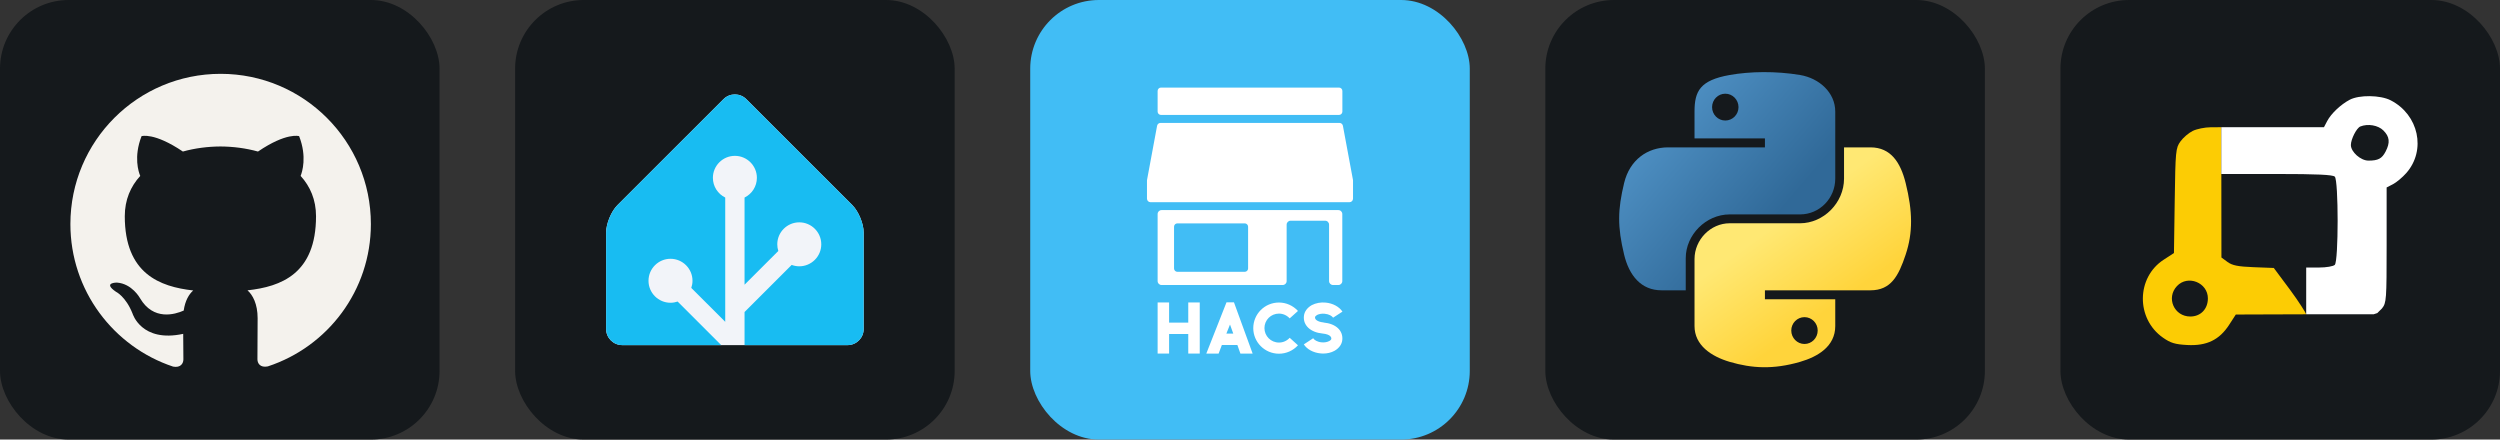
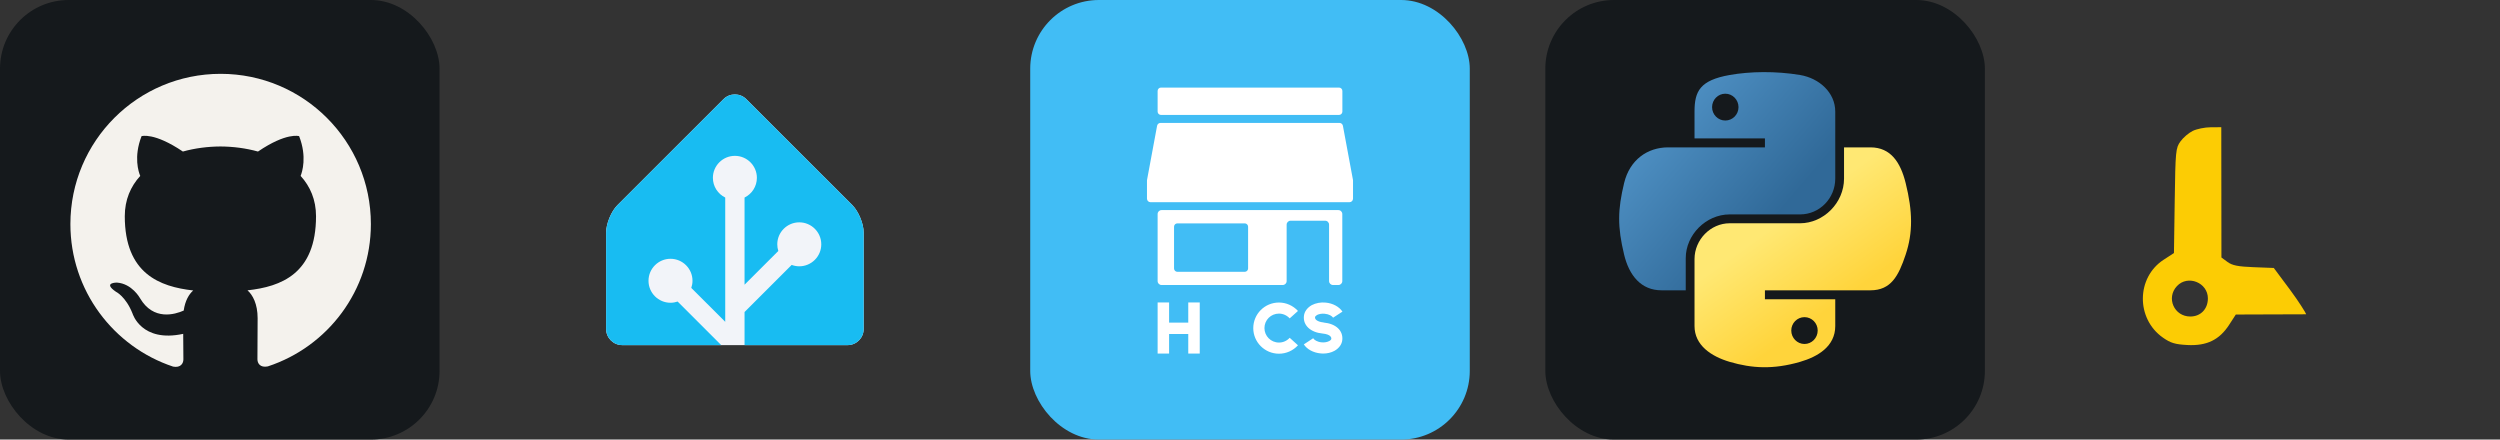
<svg xmlns="http://www.w3.org/2000/svg" width="273" height="48" viewBox="0 0 1456 256" fill="none" version="1.1">
  <rect x="0" y="0" width="1456" height="256" fill="#333333" stroke="none" />
  <defs>
    <linearGradient id="icon_3_linearGradient1" x1="43" y1="42" x2="137.552" y2="122.571" gradientUnits="userSpaceOnUse">
      <stop stop-color="#5A9FD4" />
      <stop offset="1" stop-color="#306998" />
    </linearGradient>
    <linearGradient id="icon_3_linearGradient2" x1="149.946" y1="191.181" x2="116.024" y2="143.647" gradientUnits="userSpaceOnUse">
      <stop stop-color="#FFD43B" />
      <stop offset="1" stop-color="#FFE873" />
    </linearGradient>
  </defs>
  <g transform="translate(0, 0)">
    <svg width="256" height="256" title="GitHub" viewBox="0 0 256 256" fill="none" id="github">
      <style>
#github {
    rect {fill: #15191C}
    path {fill: #F4F2ED}

    @media (prefers-color-scheme: light) {
        rect {fill: #F4F2ED}
        path {fill: #15191C}
    }
}
</style>
      <rect width="256" height="256" rx="40" fill="#15191C" />
      <path d="M128.5 43C80.156 43 41 82.178 41 130.5C41 169.168 66.069 201.958 100.828 213.516C105.203 214.34 106.807 211.634 106.807 209.308C106.807 207.23 106.734 201.725 106.698 194.433C82.358 199.713 77.225 182.694 77.225 182.694C73.244 172.595 67.491 169.897 67.491 169.897C59.565 164.472 68.103 164.581 68.103 164.581C76.89 165.194 81.505 173.594 81.505 173.594C89.307 186.974 101.988 183.109 106.99 180.871C107.777 175.212 110.03 171.355 112.531 169.168C93.099 166.98 72.675 159.455 72.675 125.928C72.675 116.376 76.066 108.574 81.68 102.449C80.696 100.24 77.743 91.344 82.446 79.291C82.446 79.291 89.774 76.943 106.508 88.259C113.508 86.312 120.946 85.35 128.383 85.306C135.821 85.35 143.258 86.312 150.258 88.259C166.883 76.943 174.211 79.291 174.211 79.291C178.915 91.344 175.961 100.24 175.086 102.449C180.665 108.574 184.055 116.376 184.055 125.928C184.055 159.543 163.602 166.944 144.133 169.095C147.196 171.72 150.04 177.086 150.04 185.282C150.04 196.993 149.93 206.399 149.93 209.243C149.93 211.54 151.461 214.274 155.946 213.399C190.953 201.922 216 169.109 216 130.5C216 82.178 176.822 43 128.5 43Z" fill="#F4F2ED" />
    </svg>
  </g>
  <g transform="translate(300, 0)">
    <svg width="256" height="256" title="Home Assistant" viewBox="0 0 256 256" fill="none" id="homeassistant">
      <style>
#homeassistant {
    rect {fill: #15191C}

    @media (prefers-color-scheme: light) {
        rect {fill: #F4F2ED}
    }
}
</style>
-       <rect width="256" height="256" rx="40" fill="#15191C" />
      <path d="M203 191.626C203 196.778 198.781 200.994 193.625 200.994H62.375C57.219 200.994 53 196.778 53 191.626V135.417C53 130.264 55.981 123.07 59.631 119.423L121.369 57.731C125.012 54.09 130.981 54.09 134.625 57.731L196.369 119.429C200.012 123.07 203 130.271 203 135.423V191.632V191.626Z" fill="#F2F4F9" />
      <path d="M196.369 119.423L134.631 57.731C130.988 54.09 125.019 54.09 121.375 57.731L59.631 119.423C55.987 123.064 53 130.264 53 135.417V191.626C53 196.778 57.219 200.994 62.375 200.994H120.044L94.65 175.619C93.344 176.068 91.95 176.324 90.5 176.324C83.438 176.324 77.688 170.579 77.688 163.521C77.688 156.464 83.438 150.718 90.5 150.718C97.562 150.718 103.312 156.464 103.312 163.521C103.312 164.976 103.056 166.369 102.606 167.674L122.375 187.429V115.057C118.125 112.971 115.188 108.612 115.188 103.572C115.188 96.514 120.937 90.768 128 90.768C135.063 90.768 140.812 96.514 140.812 103.572C140.812 108.612 137.875 112.971 133.625 115.057V165.813L153.288 146.165C152.9 144.941 152.688 143.642 152.688 142.293C152.688 135.236 158.437 129.49 165.5 129.49C172.563 129.49 178.312 135.236 178.312 142.293C178.312 149.35 172.563 155.096 165.5 155.096C163.938 155.096 162.45 154.803 161.069 154.291L133.625 181.714V201H193.625C198.781 201 203 196.784 203 191.632V135.423C203 130.271 200.019 123.076 196.369 119.429V119.423Z" fill="#18BCF2" />
    </svg>
  </g>
  <g transform="translate(600, 0)">
    <svg width="256" height="256" title="HACS" viewBox="0 0 256 256" fill="none">
      <rect width="256" height="256" rx="40" fill="#41BDF5" />
      <path d="M179.852 66.942H76.148C75.085 66.942 74.199 66.058 74.199 64.999V52.943C74.199 51.883 75.085 51 76.148 51H179.852C180.915 51 181.801 51.883 181.801 52.943V64.999C181.801 66.058 180.915 66.942 179.852 66.942Z" fill="white" />
      <path d="M74.199 163.695C74.199 164.976 75.218 165.991 76.502 165.991H147.041C148.325 165.991 149.343 164.976 149.343 163.695V130.84C149.343 129.56 150.362 128.544 151.646 128.544H171.749C173.033 128.544 174.052 129.56 174.052 130.84V163.695C174.052 164.976 175.07 165.991 176.354 165.991H179.454C180.738 165.991 181.756 164.976 181.756 163.695V124.658C181.756 123.377 180.738 122.362 179.454 122.362H76.502C75.218 122.362 74.199 123.377 74.199 124.658V163.695ZM85.712 130.09H124.945C126.007 130.09 126.893 130.973 126.893 132.033V156.365C126.893 157.425 126.007 158.308 124.945 158.308H85.712C84.649 158.308 83.764 157.425 83.764 156.365V132.033C83.764 130.929 84.649 130.09 85.712 130.09Z" fill="white" />
      <path d="M182.111 73.256C181.934 72.285 181.092 71.578 180.074 71.578H75.926C74.908 71.578 74.066 72.285 73.889 73.256L68.044 104.742C68 104.875 68 105.007 68 105.14V115.694C68 116.842 68.93 117.769 70.081 117.769H185.919C187.07 117.769 188 116.842 188 115.694V105.095C188 104.963 188 104.83 187.956 104.698L182.111 73.256Z" fill="white" />
      <path d="M98.731 176.148V205.912H92.044V194.519H80.886V205.912H74.199V176.148H80.886V187.895H92.044V176.148H98.731Z" fill="white" />
-       <path d="M102.539 205.956L114.317 176.06H118.657L129.55 205.956H122.421L120.649 200.922H111.616L109.712 205.956H102.539ZM114.229 194.298H118.258L116.354 188.999L114.229 194.298Z" fill="white" />
      <path d="M129.904 191.118C129.904 182.86 136.59 176.192 144.871 176.192C149.033 176.192 153.063 177.959 155.941 181.094L151.114 185.422C149.476 183.655 147.218 182.64 144.871 182.64C140.177 182.64 136.413 186.393 136.413 191.074C136.413 195.711 140.177 199.509 144.871 199.509C147.218 199.509 149.476 198.537 151.114 196.726L155.941 201.098C153.063 204.234 149.077 206 144.871 206C136.59 206 129.904 199.288 129.904 191.118Z" fill="white" />
      <path d="M181.756 197.963C181.535 200.524 179.808 202.865 177.196 204.322C175.247 205.382 172.989 205.912 170.598 205.912C170.066 205.912 169.579 205.868 169.092 205.823C164.886 205.426 161.21 203.439 159.351 200.568L164.797 196.991C165.417 198.007 167.188 199.155 169.712 199.376C171.351 199.553 172.989 199.244 174.14 198.625C174.849 198.272 175.336 197.742 175.38 197.301C175.424 196.726 175.203 194.739 170.288 194.254C163.247 193.591 158.863 189.484 159.395 184.141C159.616 181.491 161.343 179.195 164 177.694C166.303 176.501 169.225 175.927 172.103 176.236C176.266 176.634 179.941 178.621 181.845 181.491L176.399 185.024C175.779 184.053 174.007 182.949 171.483 182.728C169.845 182.551 168.207 182.86 167.055 183.434C166.391 183.832 165.904 184.362 165.86 184.759C165.683 186.791 169.092 187.674 170.908 187.806V187.85C177.993 188.513 182.288 192.487 181.756 197.963Z" fill="white" />
    </svg>
  </g>
  <g transform="translate(900, 0)">
    <svg width="256" height="256" title="Python" viewBox="0 0 256 256" fill="none" id="python">
      <style>
#python {
    rect {fill: #15191C}

    @media (prefers-color-scheme: light) {
        rect {fill: #F4F2ED}
    }
}
</style>
      <rect width="256" height="256" rx="40" fill="#15191C" />
      <path d="M126.988 42.001C119.978 42.034 113.284 42.632 107.393 43.674C90.042 46.74 86.891 53.156 86.891 64.989V80.616H127.896V85.826H86.891H71.502C59.586 85.826 49.151 92.989 45.887 106.615C42.122 122.233 41.955 131.98 45.887 148.288C48.801 160.428 55.762 169.077 67.679 169.077H81.778V150.343C81.778 136.809 93.488 124.871 107.393 124.871H148.35C159.751 124.871 168.853 115.484 168.853 104.034V64.989C168.853 53.876 159.478 45.529 148.35 43.674C141.306 42.502 133.998 41.969 126.988 42.001ZM104.813 54.57C109.048 54.57 112.507 58.086 112.507 62.408C112.507 66.715 109.048 70.198 104.813 70.198C100.562 70.198 97.118 66.715 97.118 62.408C97.118 58.086 100.562 54.57 104.813 54.57Z" fill="url(#icon_3_linearGradient1)" />
      <path d="M173.966 85.826V104.034C173.966 118.151 161.998 130.032 148.35 130.032H107.393C96.175 130.032 86.891 139.634 86.891 150.869V189.914C86.891 201.027 96.554 207.563 107.393 210.751C120.373 214.568 132.82 215.257 148.35 210.751C158.673 207.762 168.853 201.747 168.853 189.914V174.287H127.896V169.077H168.853H189.355C201.272 169.077 205.713 160.765 209.857 148.288C214.138 135.444 213.956 123.092 209.857 106.615C206.912 94.751 201.287 85.826 189.355 85.826H173.966ZM150.931 184.705C155.182 184.705 158.625 188.188 158.625 192.495C158.625 196.817 155.182 200.333 150.931 200.333C146.695 200.333 143.237 196.817 143.237 192.495C143.237 188.188 146.695 184.705 150.931 184.705Z" fill="url(#icon_3_linearGradient2)" />
    </svg>
  </g>
  <g transform="translate(1200, 0)">
    <svg width="256" height="256" title="GitLocalize" viewBox="0 0 256 256" fill="none" id="gitlocalize">
      <style>
#gitlocalize {
    rect {fill: #15191C}
    path.gitlocalize {fill: white}

    @media (prefers-color-scheme: light) {
        rect {fill: #F4F2ED}
        path.gitlocalize {fill: black}
    }
}
</style>
-       <rect width="256" height="256" rx="40" fill="#15191C" />
      <path fill-rule="evenodd" clip-rule="evenodd" d="M77.043 76.248C74.694 77.402 71.473 80.161 69.886 82.379C67.136 86.221 66.979 87.86 66.554 116.893L66.109 147.373L60.117 151.264C44.155 161.628 43.919 185.561 59.673 196.621C64.157 199.769 66.754 200.557 73.887 200.936C85.154 201.534 92.547 197.971 98.231 189.203L102.135 183.182L122.631 183.111C133.903 183.072 139.334 183.041 143.127 183.041C143.127 182.588 138.882 175.695 133.693 168.728L124.258 156.063L112.546 155.609C103.373 155.254 100.068 154.592 97.296 152.561L93.759 149.967L93.677 74.091L87.495 74.121C84.095 74.136 79.392 75.094 77.043 76.248ZM67.877 166.587C61.414 173.444 66.18 184.338 75.64 184.338C81.647 184.338 85.869 179.98 85.869 173.78C85.869 164.571 74.181 159.898 67.877 166.587Z" fill="#FCCC04" />
-       <path fill-rule="evenodd" clip-rule="evenodd" d="M168.503 58.084C163.269 60.829 157.625 66.164 155.34 70.524L153.472 74.091L93.677 74.091L93.677 101.329H125.95C149.316 101.329 158.653 101.758 159.784 102.885C161.986 105.08 161.986 152.052 159.784 154.247C158.925 155.103 154.826 155.803 150.675 155.803H143.127V183.041H182.4L184.533 182.342L185.6 181.276L187.277 179.623C189.849 176.366 189.975 174.634 189.975 142.692V109.177L193.686 107.265C195.727 106.213 199.208 103.295 201.423 100.781C213.128 87.495 208.675 66.8 192.304 58.407C186.32 55.34 174.055 55.173 168.503 58.084ZM174.657 73.662C172.468 74.54 169.154 81.044 169.154 84.462C169.154 88.488 174.859 93.546 179.399 93.546C185.033 93.546 187.238 92.379 189.373 88.265C192.094 83.021 191.737 79.62 188.082 75.978C185.018 72.924 179.06 71.897 174.657 73.662Z" class="gitlocalize" fill="white" />
    </svg>
  </g>
</svg>